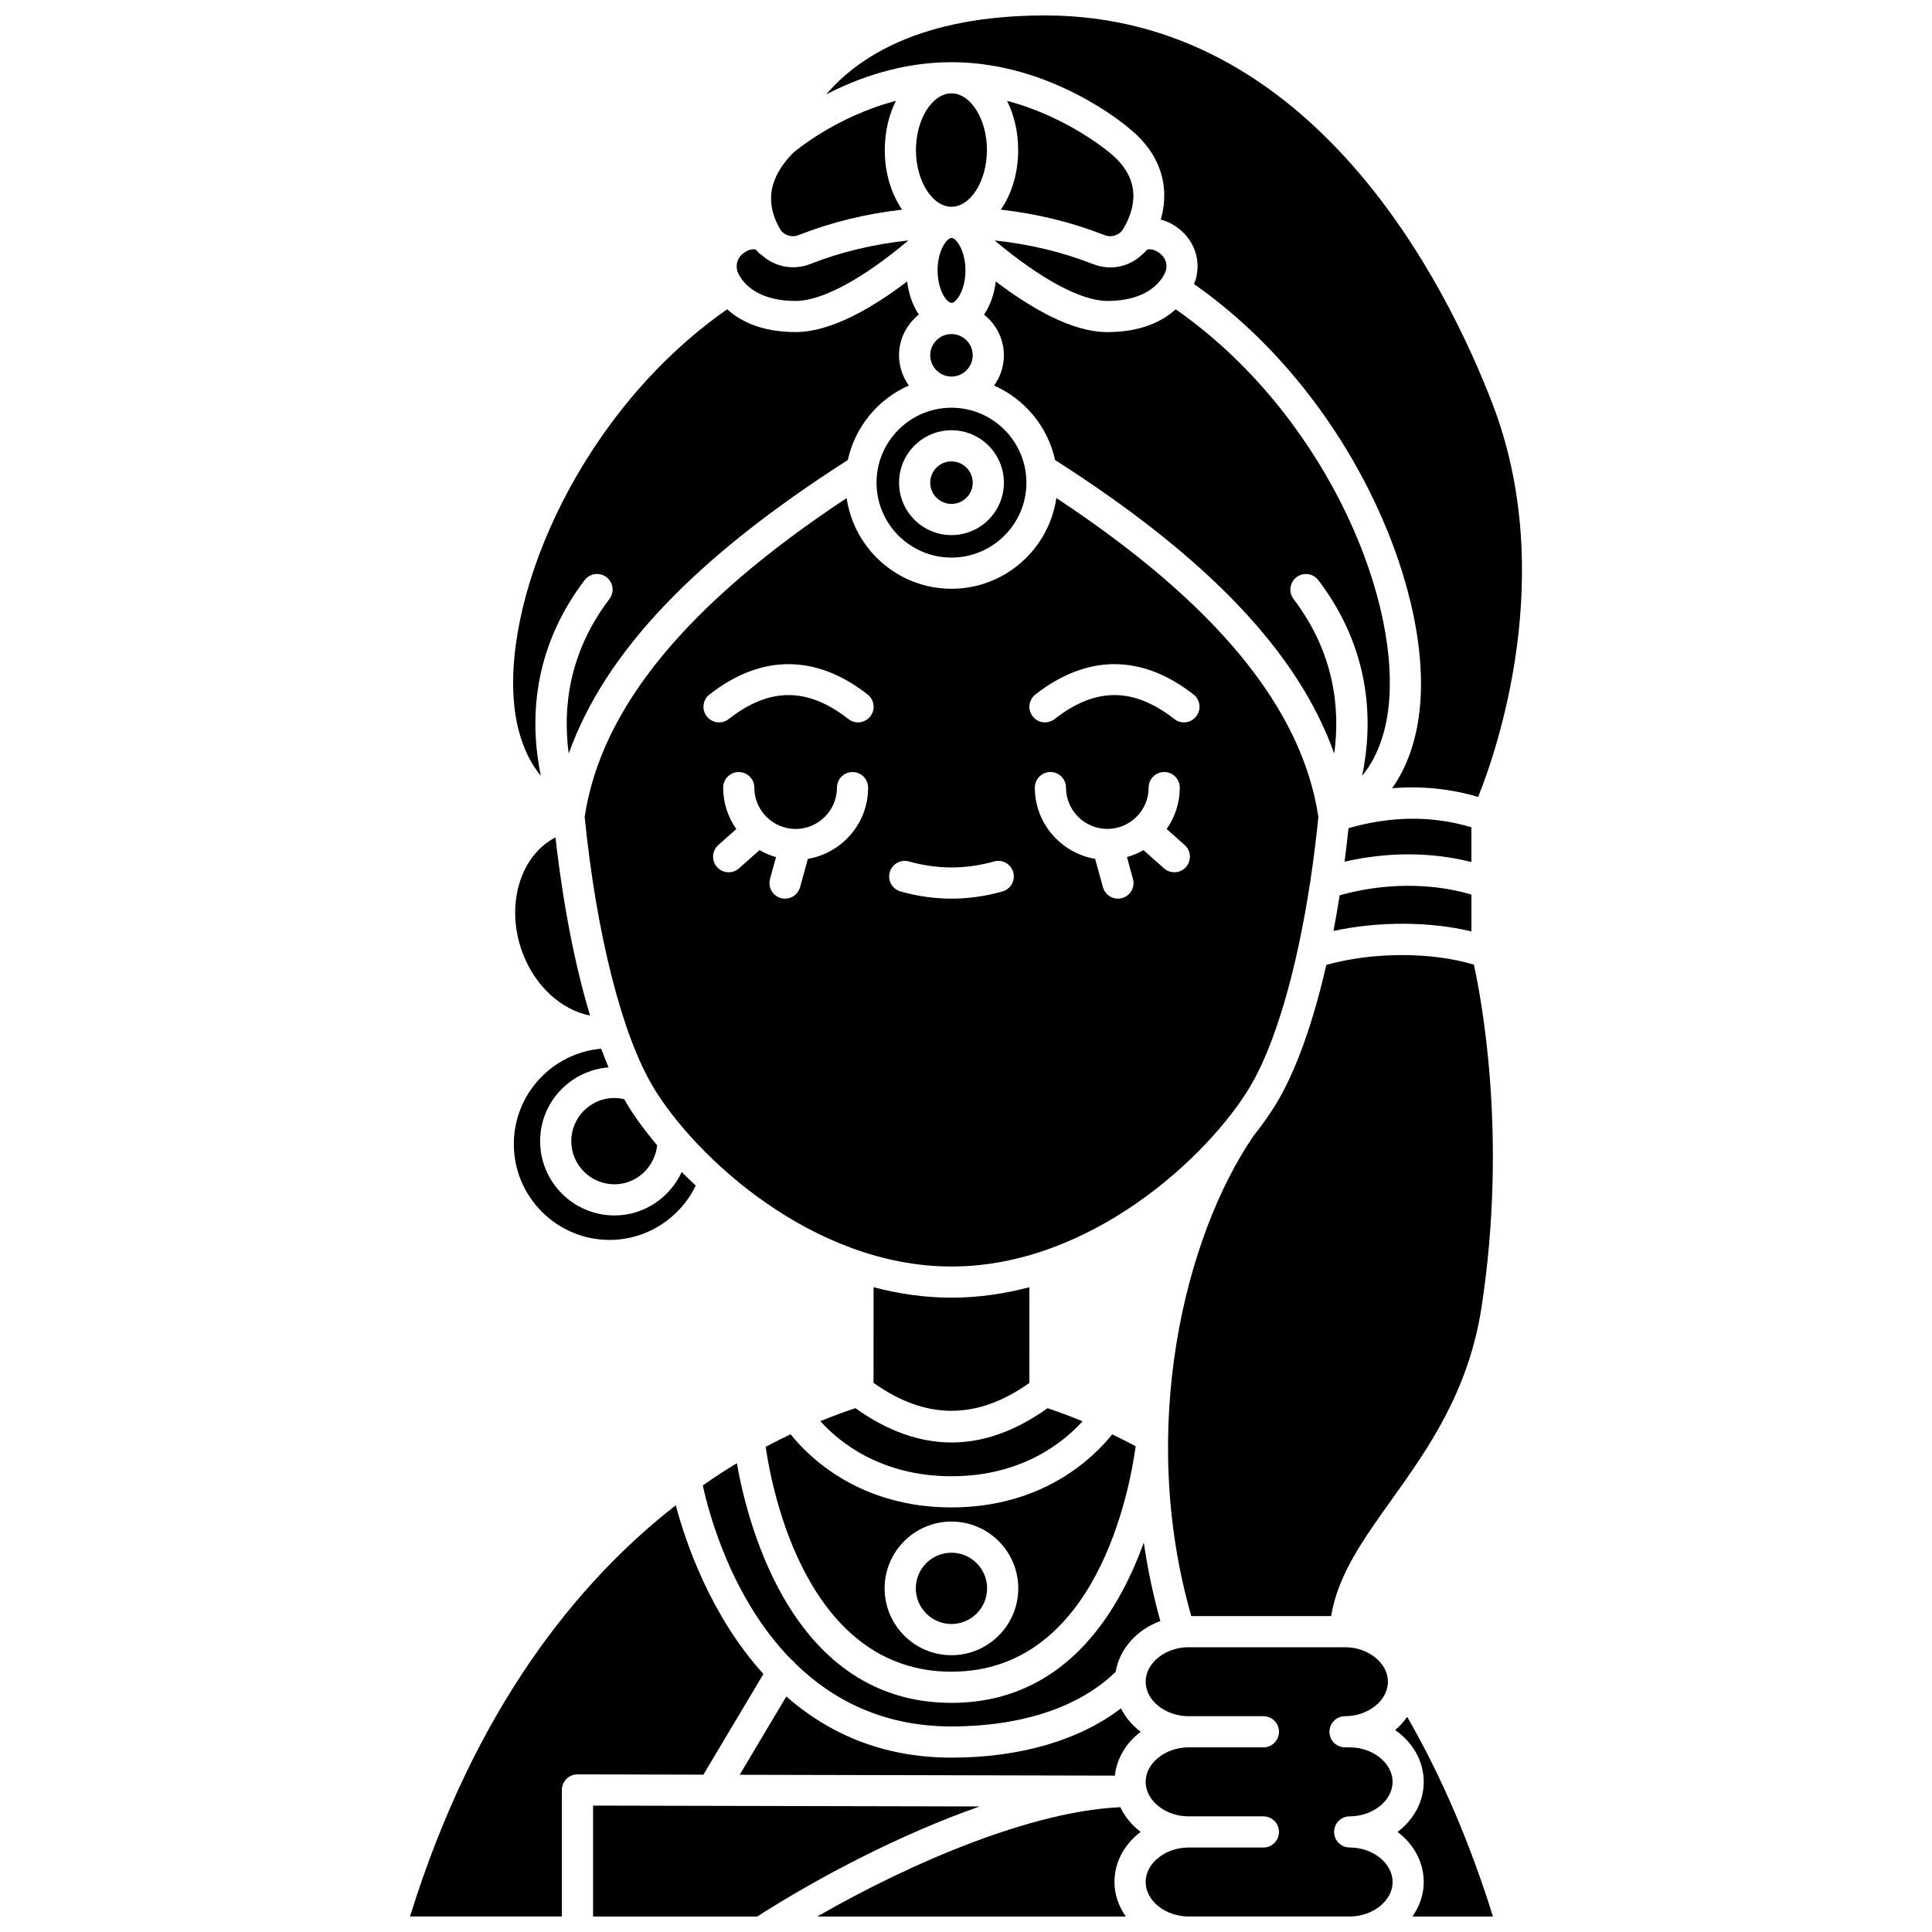
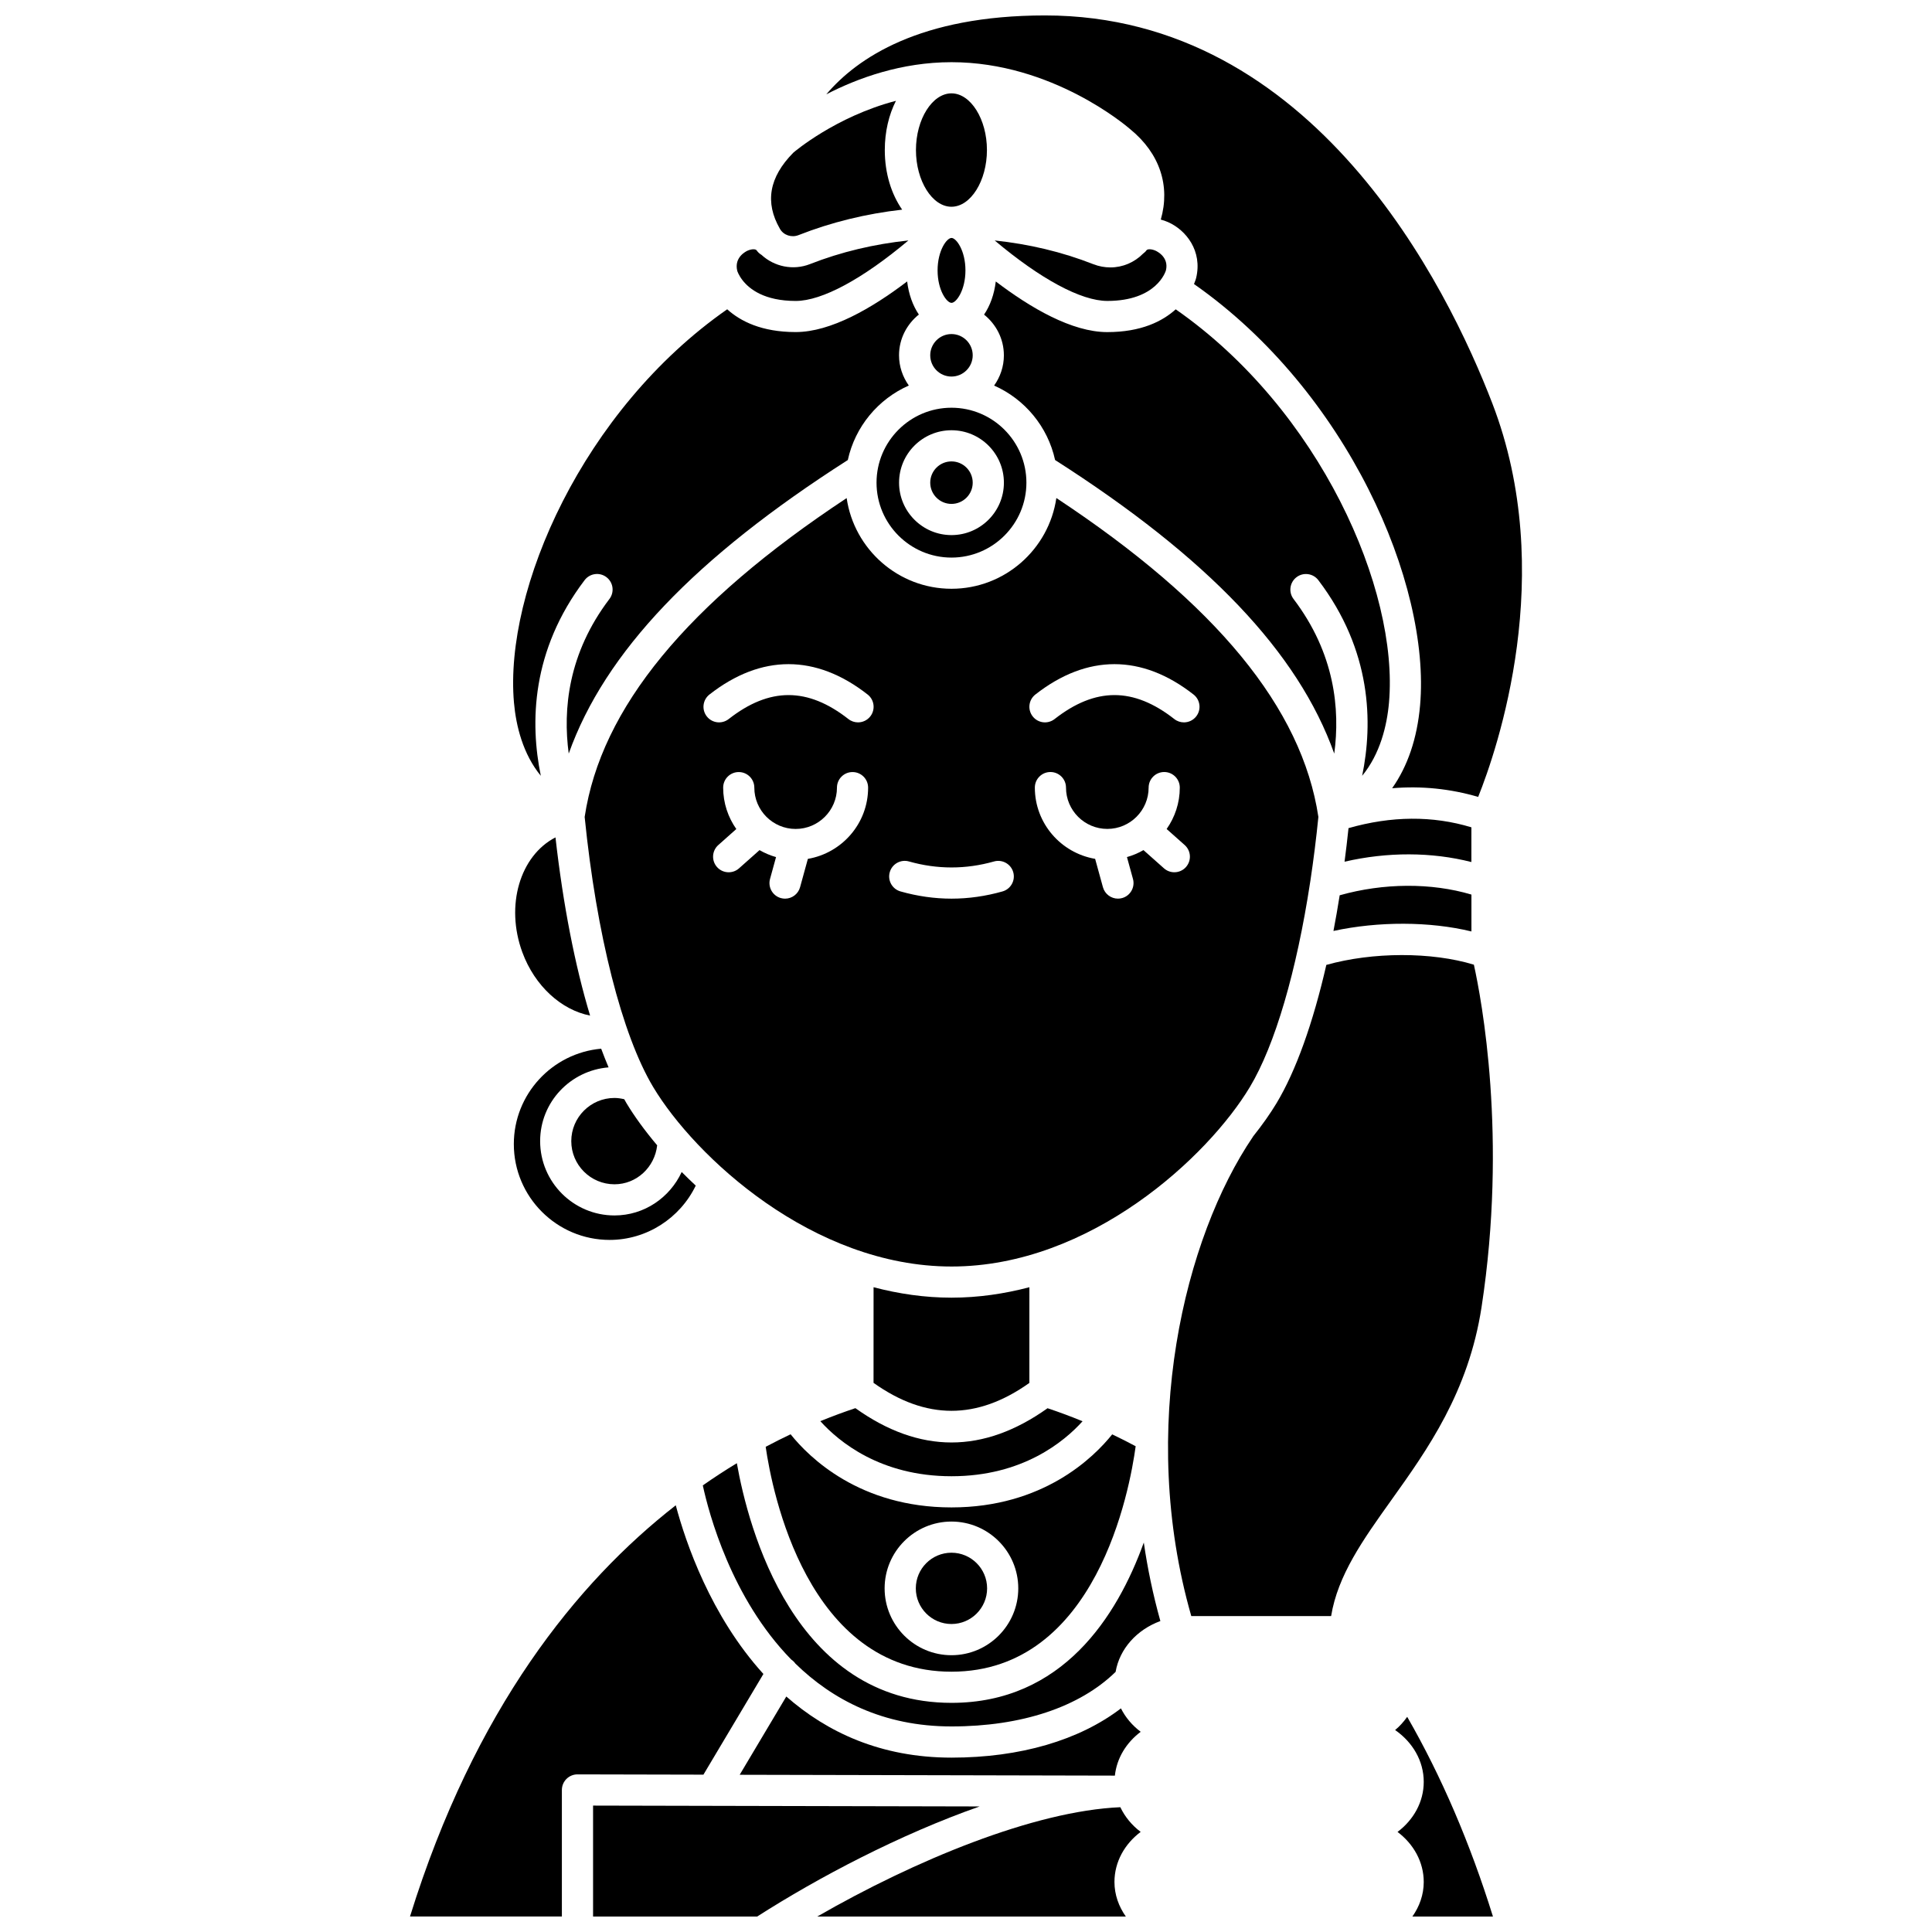
<svg xmlns="http://www.w3.org/2000/svg" width="800px" height="800px" version="1.1" viewBox="144 144 512 512">
  <defs>
    <clipPath id="f">
      <path d="m362 148.09h186v207.91h-186z" />
    </clipPath>
    <clipPath id="e">
      <path d="m301 622h103v29.902h-103z" />
    </clipPath>
    <clipPath id="d">
      <path d="m252 542h95v109.9h-95z" />
    </clipPath>
    <clipPath id="c">
      <path d="m360 622h87v29.902h-87z" />
    </clipPath>
    <clipPath id="b">
      <path d="m513 598h27v53.902h-27z" />
    </clipPath>
    <clipPath id="a">
-       <path d="m447 580h67v71.902h-67z" />
-     </clipPath>
+       </clipPath>
  </defs>
  <path d="m392.47 215.66c0 5.254 2.426 8.602 3.691 8.602 1.27 0 3.691-3.356 3.691-8.602 0-5.25-2.426-8.602-3.691-8.602-1.27 0-3.691 3.348-3.691 8.602z" />
  <path d="m396.15 168.74s-0.004 0 0 0c-5.106 0.004-9.414 6.879-9.414 15.023s4.309 15.027 9.406 15.027c5.102 0 9.406-6.883 9.406-15.027 0.008-8.141-4.297-15.023-9.398-15.023z" />
  <path d="m499.03 381.26c-0.512 3.231-1.062 6.391-1.652 9.453 11.887-2.578 25.543-2.555 36.566 0.133v-9.773c-10.625-3.164-23.281-3.094-34.914 0.188z" />
  <path d="m396.15 277.54c3.106 0 5.629-2.523 5.629-5.629s-2.523-5.633-5.629-5.633c-3.106 0-5.629 2.527-5.629 5.633s2.523 5.629 5.629 5.629z" />
  <path d="m376.29 271.91c0 10.949 8.91 19.855 19.859 19.855 10.953 0 19.859-8.91 19.859-19.855 0-10.949-8.91-19.859-19.859-19.859-10.949 0-19.859 8.914-19.859 19.859zm19.863-13.891c7.656 0 13.891 6.231 13.891 13.895 0 7.656-6.231 13.891-13.891 13.891-7.656 0-13.891-6.231-13.891-13.891-0.004-7.664 6.227-13.895 13.891-13.895z" />
  <path d="m396.15 243.79c3.106 0 5.629-2.527 5.629-5.633 0-3.106-2.523-5.629-5.629-5.629-3.106 0-5.629 2.523-5.629 5.629 0 3.106 2.523 5.633 5.629 5.633z" />
  <path d="m533.94 363.25c-10.289-3.125-21.223-3.023-32.57 0.215-0.32 3.012-0.664 5.988-1.051 8.898 11.328-2.625 23.082-2.602 33.613 0.086l0.004-9.199z" />
  <path d="m396.16 526.27c-8.512 0-17.016-3.055-25.473-9.094-2.926 0.977-6.027 2.113-9.289 3.449 4.871 5.402 15.902 14.594 34.762 14.594 18.832 0 29.852-9.164 34.727-14.57-3.082-1.27-6.176-2.422-9.277-3.453-8.449 6.019-16.949 9.074-25.449 9.074z" />
  <path d="m305.56 472.59c9.789 0 18.621-5.711 22.82-14.391-1.293-1.203-2.523-2.398-3.723-3.609-3.137 6.777-9.914 11.516-17.812 11.516-10.867 0-19.703-8.84-19.703-19.699 0-10.328 8.012-18.73 18.137-19.543-0.668-1.574-1.32-3.234-1.961-4.949-12.953 1.145-23.148 12.039-23.148 25.285 0 14 11.391 25.391 25.391 25.391z" />
  <path d="m410.04 238.16c0 2.996-0.977 5.754-2.59 8.02 8.117 3.582 14.223 10.879 16.16 19.73 40.473 25.867 64.426 50.973 73.98 77.805 1.582-11.75 0.156-26.57-10.785-40.969-1.383-1.816-1.027-4.406 0.789-5.785 1.809-1.379 4.402-1.023 5.781 0.789 14.164 18.648 14.492 37.836 11.613 51.848 4.742-5.781 6.57-13.223 7.113-19.422 2.617-29.91-18.254-77.527-56.52-104.2-3.508 3.168-9.141 6.035-18.152 6.035-9.328 0-20.273-6.375-29.535-13.418-0.41 3.406-1.504 6.426-3.106 8.781 3.18 2.547 5.25 6.41 5.25 10.781z" />
  <path d="m300.38 413.14c-3.984-13.176-7.144-29.301-9.172-47.223-9.371 4.824-13.355 18.008-8.785 30.441 3.293 8.957 10.371 15.312 17.957 16.781z" />
  <g clip-path="url(#f)">
    <path d="m396.15 160.48h0.008c26.727 0 46.527 17.035 47.359 17.758 7.891 6.441 10.66 15.078 8.102 23.953 0.645 0.172 1.293 0.391 1.938 0.676 4.781 2.117 9.148 7.656 7.43 14.809-0.027 0.121-0.191 0.719-0.566 1.602 40.621 28.406 62.73 79.422 59.918 111.6-0.773 8.859-3.324 16.223-7.41 22.012 7.816-0.656 15.434 0.141 22.801 2.301 5.031-12.566 21.113-59.203 3.75-104.29-11.898-30.906-47.27-102.81-118.53-102.81-33.172 0-49.809 11.293-57.969 20.906 8.395-4.332 19.918-8.512 33.156-8.516h0.012z" />
  </g>
  <path d="m437.44 223.75c13.047 0 15.445-7.773 15.543-8.102 0.844-3.508-2.394-5.055-2.766-5.219-1.059-0.465-2.129-0.496-2.41-0.07-0.238 0.352-0.559 0.602-0.875 0.855-2.305 2.336-5.414 3.656-8.664 3.656-1.516 0-3.051-0.281-4.547-0.863-8.289-3.258-17.047-5.32-26.121-6.281 12.078 10.172 22.883 16.023 29.84 16.023z" />
-   <path d="m436.74 206.32c1.824 0.711 3.926 0.012 4.91-1.629 3.18-5.305 5.16-13.102-3.465-20.133-0.219-0.191-11.312-9.637-27.312-13.828 1.867 3.699 2.949 8.172 2.949 13.043 0 6.152-1.738 11.664-4.598 15.785 9.539 1.078 18.758 3.32 27.516 6.762z" />
  <path d="m396.16 479.64c36.809 0 68.031-29.172 79.062-47.559 6.68-11.125 12.387-30.738 15.98-54.27 0.008-0.152 0.047-0.297 0.07-0.445 0.82-5.434 1.531-11.078 2.113-16.867-4.34-28.844-27.105-56.539-69.441-84.516-1.98 13.574-13.676 24.047-27.789 24.047s-25.801-10.465-27.785-24.031c-42.328 27.973-65.09 55.668-69.43 84.504 3.129 31.09 9.906 57.82 18.168 71.586 11.02 18.379 42.242 47.551 79.051 47.551zm62.141-105.87c-0.816 0.922-1.953 1.387-3.09 1.387-0.977 0-1.957-0.344-2.742-1.039l-5.438-4.832c-1.363 0.793-2.824 1.41-4.375 1.848l1.594 5.793c0.602 2.195-0.688 4.473-2.883 5.074-0.367 0.098-0.738 0.148-1.102 0.148-1.809 0-3.473-1.207-3.977-3.035l-2.066-7.508c-9.051-1.547-15.977-9.395-15.977-18.883 0-2.281 1.848-4.129 4.129-4.129 2.285 0 4.129 1.852 4.129 4.129 0 6.039 4.91 10.949 10.949 10.949s10.949-4.91 10.949-10.949c0-2.281 1.848-4.129 4.129-4.129 2.285 0 4.129 1.852 4.129 4.129 0 4.086-1.305 7.859-3.484 10.973l4.769 4.238c1.715 1.52 1.867 4.133 0.355 5.836zm-39.918-45.715c13.711-10.73 28.207-10.73 41.918 0 1.797 1.402 2.113 4.004 0.707 5.797-0.812 1.039-2.027 1.586-3.254 1.586-0.887 0-1.789-0.285-2.539-0.875-10.824-8.477-20.914-8.477-31.742 0-1.801 1.402-4.391 1.086-5.793-0.707-1.41-1.797-1.094-4.391 0.703-5.801zm-38.586 47.086c0.617-2.203 2.922-3.469 5.098-2.844 7.488 2.117 15.047 2.117 22.527 0 2.176-0.617 4.477 0.648 5.098 2.844 0.621 2.191-0.652 4.477-2.844 5.098-4.477 1.27-9.023 1.914-13.512 1.914-4.488 0-9.035-0.645-13.512-1.914-2.203-0.621-3.481-2.902-2.856-5.098zm-21.703-3.531-2.066 7.508c-0.504 1.832-2.164 3.035-3.977 3.035-0.363 0-0.734-0.051-1.102-0.148-2.195-0.605-3.488-2.879-2.883-5.074l1.594-5.793c-1.547-0.438-3.008-1.059-4.375-1.848l-5.438 4.832c-0.785 0.699-1.77 1.039-2.742 1.039-1.137 0-2.273-0.465-3.09-1.387-1.512-1.707-1.359-4.316 0.348-5.832l4.769-4.238c-2.184-3.117-3.484-6.891-3.484-10.973 0-2.281 1.848-4.129 4.129-4.129 2.285 0 4.129 1.852 4.129 4.129 0 6.039 4.91 10.949 10.949 10.949 6.039 0 10.949-4.91 10.949-10.949 0-2.281 1.848-4.129 4.129-4.129 2.285 0 4.129 1.852 4.129 4.129 0.004 9.484-6.922 17.332-15.969 18.879zm-26.082-43.555c13.711-10.73 28.207-10.73 41.918 0 1.797 1.402 2.113 4.004 0.707 5.797-0.812 1.039-2.027 1.586-3.254 1.586-0.887 0-1.789-0.285-2.539-0.875-10.824-8.477-20.914-8.477-31.742 0-1.801 1.402-4.394 1.086-5.793-0.707-1.406-1.797-1.09-4.391 0.703-5.801z" />
  <path d="m306.84 457.85c5.879 0 10.68-4.539 11.316-10.328-3.305-3.922-6.07-7.731-8.141-11.18-0.199-0.332-0.387-0.699-0.586-1.039-0.844-0.195-1.707-0.332-2.59-0.332-6.305 0-11.445 5.133-11.445 11.445 0 6.305 5.133 11.434 11.445 11.434z" />
  <g clip-path="url(#e)">
    <path d="m301.17 622.5v29.398h43.492c16.305-10.434 37.832-21.754 58.953-29.172z" />
  </g>
  <g clip-path="url(#d)">
    <path d="m346.31 587.62c-13.996-15.418-20.602-34.863-23.223-44.703-26.137 20.375-53.324 53.93-70.434 108.98h40.25v-33.535c0-1.098 0.434-2.152 1.215-2.926 0.777-0.773 1.82-1.207 2.914-1.207h0.008l33.375 0.074z" />
  </g>
  <path d="m340.75 218.23c0.004 0.008 0.012 0.012 0.02 0.02 0.004 0.004 0.004 0.008 0.004 0.012 1.82 2.348 5.801 5.492 14.109 5.492 6.961 0 17.762-5.852 29.852-16.031-9.066 0.961-17.816 3.019-26.094 6.269-4.473 1.754-9.465 0.664-12.832-2.445-0.492-0.297-0.938-0.68-1.285-1.188-0.289-0.426-1.359-0.391-2.41 0.07-0.371 0.164-3.609 1.715-2.738 5.332 0.016 0.078 0.355 1.141 1.375 2.469z" />
  <path d="m287.32 349.59c-2.879-14.016-2.547-33.203 11.613-51.848 1.375-1.812 3.973-2.168 5.781-0.789 1.816 1.379 2.172 3.969 0.789 5.785-10.938 14.402-12.359 29.223-10.785 40.969 9.559-26.828 33.5-51.93 73.961-77.793 1.93-8.859 8.043-16.164 16.164-19.746-1.613-2.273-2.59-5.031-2.59-8.02 0-4.379 2.078-8.242 5.254-10.793-1.598-2.356-2.691-5.367-3.102-8.773-9.258 7.043-20.203 13.418-29.535 13.418-9.016 0-14.648-2.867-18.152-6.035-38.254 26.676-59.125 74.301-56.512 104.21 0.547 6.195 2.371 13.641 7.113 19.418z" />
  <g clip-path="url(#c)">
    <path d="m440.9 622.93c-22.883 0.984-54.512 14.113-80.312 28.969h81.766c-1.875-2.668-3.012-5.785-3.012-9.156 0-5.312 2.695-10.074 6.945-13.27-2.332-1.758-4.176-4-5.387-6.543z" />
  </g>
  <g clip-path="url(#b)">
    <path d="m513.72 602.48c4.613 3.184 7.586 8.16 7.586 13.73 0 5.312-2.695 10.074-6.945 13.27 4.246 3.191 6.945 7.957 6.945 13.27 0 3.371-1.133 6.488-3.012 9.156h21.355c-6.012-19.332-13.617-37.102-22.727-52.926-0.918 1.277-1.949 2.477-3.203 3.5z" />
  </g>
  <g clip-path="url(#a)">
    <path d="m501.68 625.35c6.16 0 11.371-4.188 11.371-9.141s-5.207-9.141-11.371-9.141h-1.23c-2.285 0-4.129-1.848-4.129-4.129 0-2.285 1.848-4.129 4.129-4.129 6.16 0 11.367-4.184 11.367-9.137s-5.203-9.141-11.367-9.141h-41.469c-6.16 0-11.371 4.188-11.371 9.141s5.207 9.137 11.371 9.137h19.836c2.285 0 4.129 1.848 4.129 4.129 0 2.285-1.848 4.129-4.129 4.129h-19.836c-6.16 0-11.371 4.188-11.371 9.141s5.207 9.141 11.371 9.141h19.836c2.285 0 4.129 1.848 4.129 4.129 0 2.285-1.848 4.129-4.129 4.129h-19.836c-6.16 0-11.371 4.188-11.371 9.141s5.207 9.141 11.371 9.141h42.703c6.16 0 11.371-4.188 11.371-9.141s-5.207-9.141-11.371-9.141c-2.285 0-4.129-1.848-4.129-4.129 0-2.285 1.848-4.129 4.125-4.129z" />
  </g>
  <path d="m386.7 564.93c0 5.211 4.238 9.449 9.449 9.449 5.207 0 9.445-4.238 9.445-9.449 0-5.207-4.238-9.445-9.445-9.445-5.215 0-9.449 4.238-9.449 9.445z" />
  <path d="m441.06 596.74c-11.051 8.434-26.668 13.051-44.902 13.051-18.805 0-33.043-6.781-43.781-16.199l-12.352 20.742 99.43 0.223c0.496-4.637 3.039-8.754 6.84-11.613-2.238-1.684-4.027-3.805-5.234-6.203z" />
  <path d="m416.8 485.13c-6.633 1.738-13.535 2.766-20.648 2.766s-14.016-1.027-20.648-2.769l-0.008 25.344c13.875 9.871 27.422 9.879 41.301 0.016z" />
  <path d="m354.78 584.86c9.789 9.555 23.168 16.664 41.383 16.664 18.609 0 33.961-5.148 43.484-14.461 1.043-6.102 5.613-11.18 11.863-13.469-1.941-6.941-3.391-13.891-4.391-20.809-7.059 19.562-21.582 42.488-50.961 42.488-41.812 0-53.867-46.461-56.887-63.512-2.965 1.793-5.981 3.758-9.02 5.883 1.609 7.441 7.582 29.957 23.438 46.152 0.438 0.301 0.809 0.652 1.09 1.062z" />
  <path d="m353.52 524.1c-2.16 1.023-4.356 2.121-6.606 3.32 1.691 11.734 10.965 59.598 49.234 59.598 38.465 0 47.277-48.367 48.816-59.754-2.062-1.098-4.133-2.148-6.219-3.144-4.902 6.125-18.293 19.359-42.602 19.359-24.324 0-37.727-13.262-42.625-19.379zm60.332 40.836c0 9.762-7.941 17.711-17.707 17.711-9.762 0-17.711-7.945-17.711-17.711 0-9.762 7.945-17.707 17.711-17.707 9.766 0 17.707 7.941 17.707 17.707z" />
  <path d="m350.71 204.68c0.953 1.648 3.055 2.352 4.906 1.629 8.734-3.434 17.938-5.672 27.465-6.75-2.863-4.121-4.602-9.633-4.602-15.789 0-4.875 1.082-9.352 2.953-13.051-16.035 4.184-27.059 13.621-27.195 13.746-6.398 6.473-7.621 13.152-3.527 20.215z" />
  <path d="m496.76 572.28c1.777-10.824 8.375-20.125 15.934-30.703 9.594-13.43 20.473-28.648 23.934-51.191 6.906-45.051-0.012-81.586-2.035-90.734-11.172-3.418-26.816-3.394-39.102 0.059-3.531 15.387-8.031 28.039-13.188 36.629-1.66 2.762-3.777 5.766-6.246 8.863-0.016 0.027-0.016 0.059-0.039 0.086-18.047 26.562-30.547 77.289-16.316 126.99z" />
</svg>